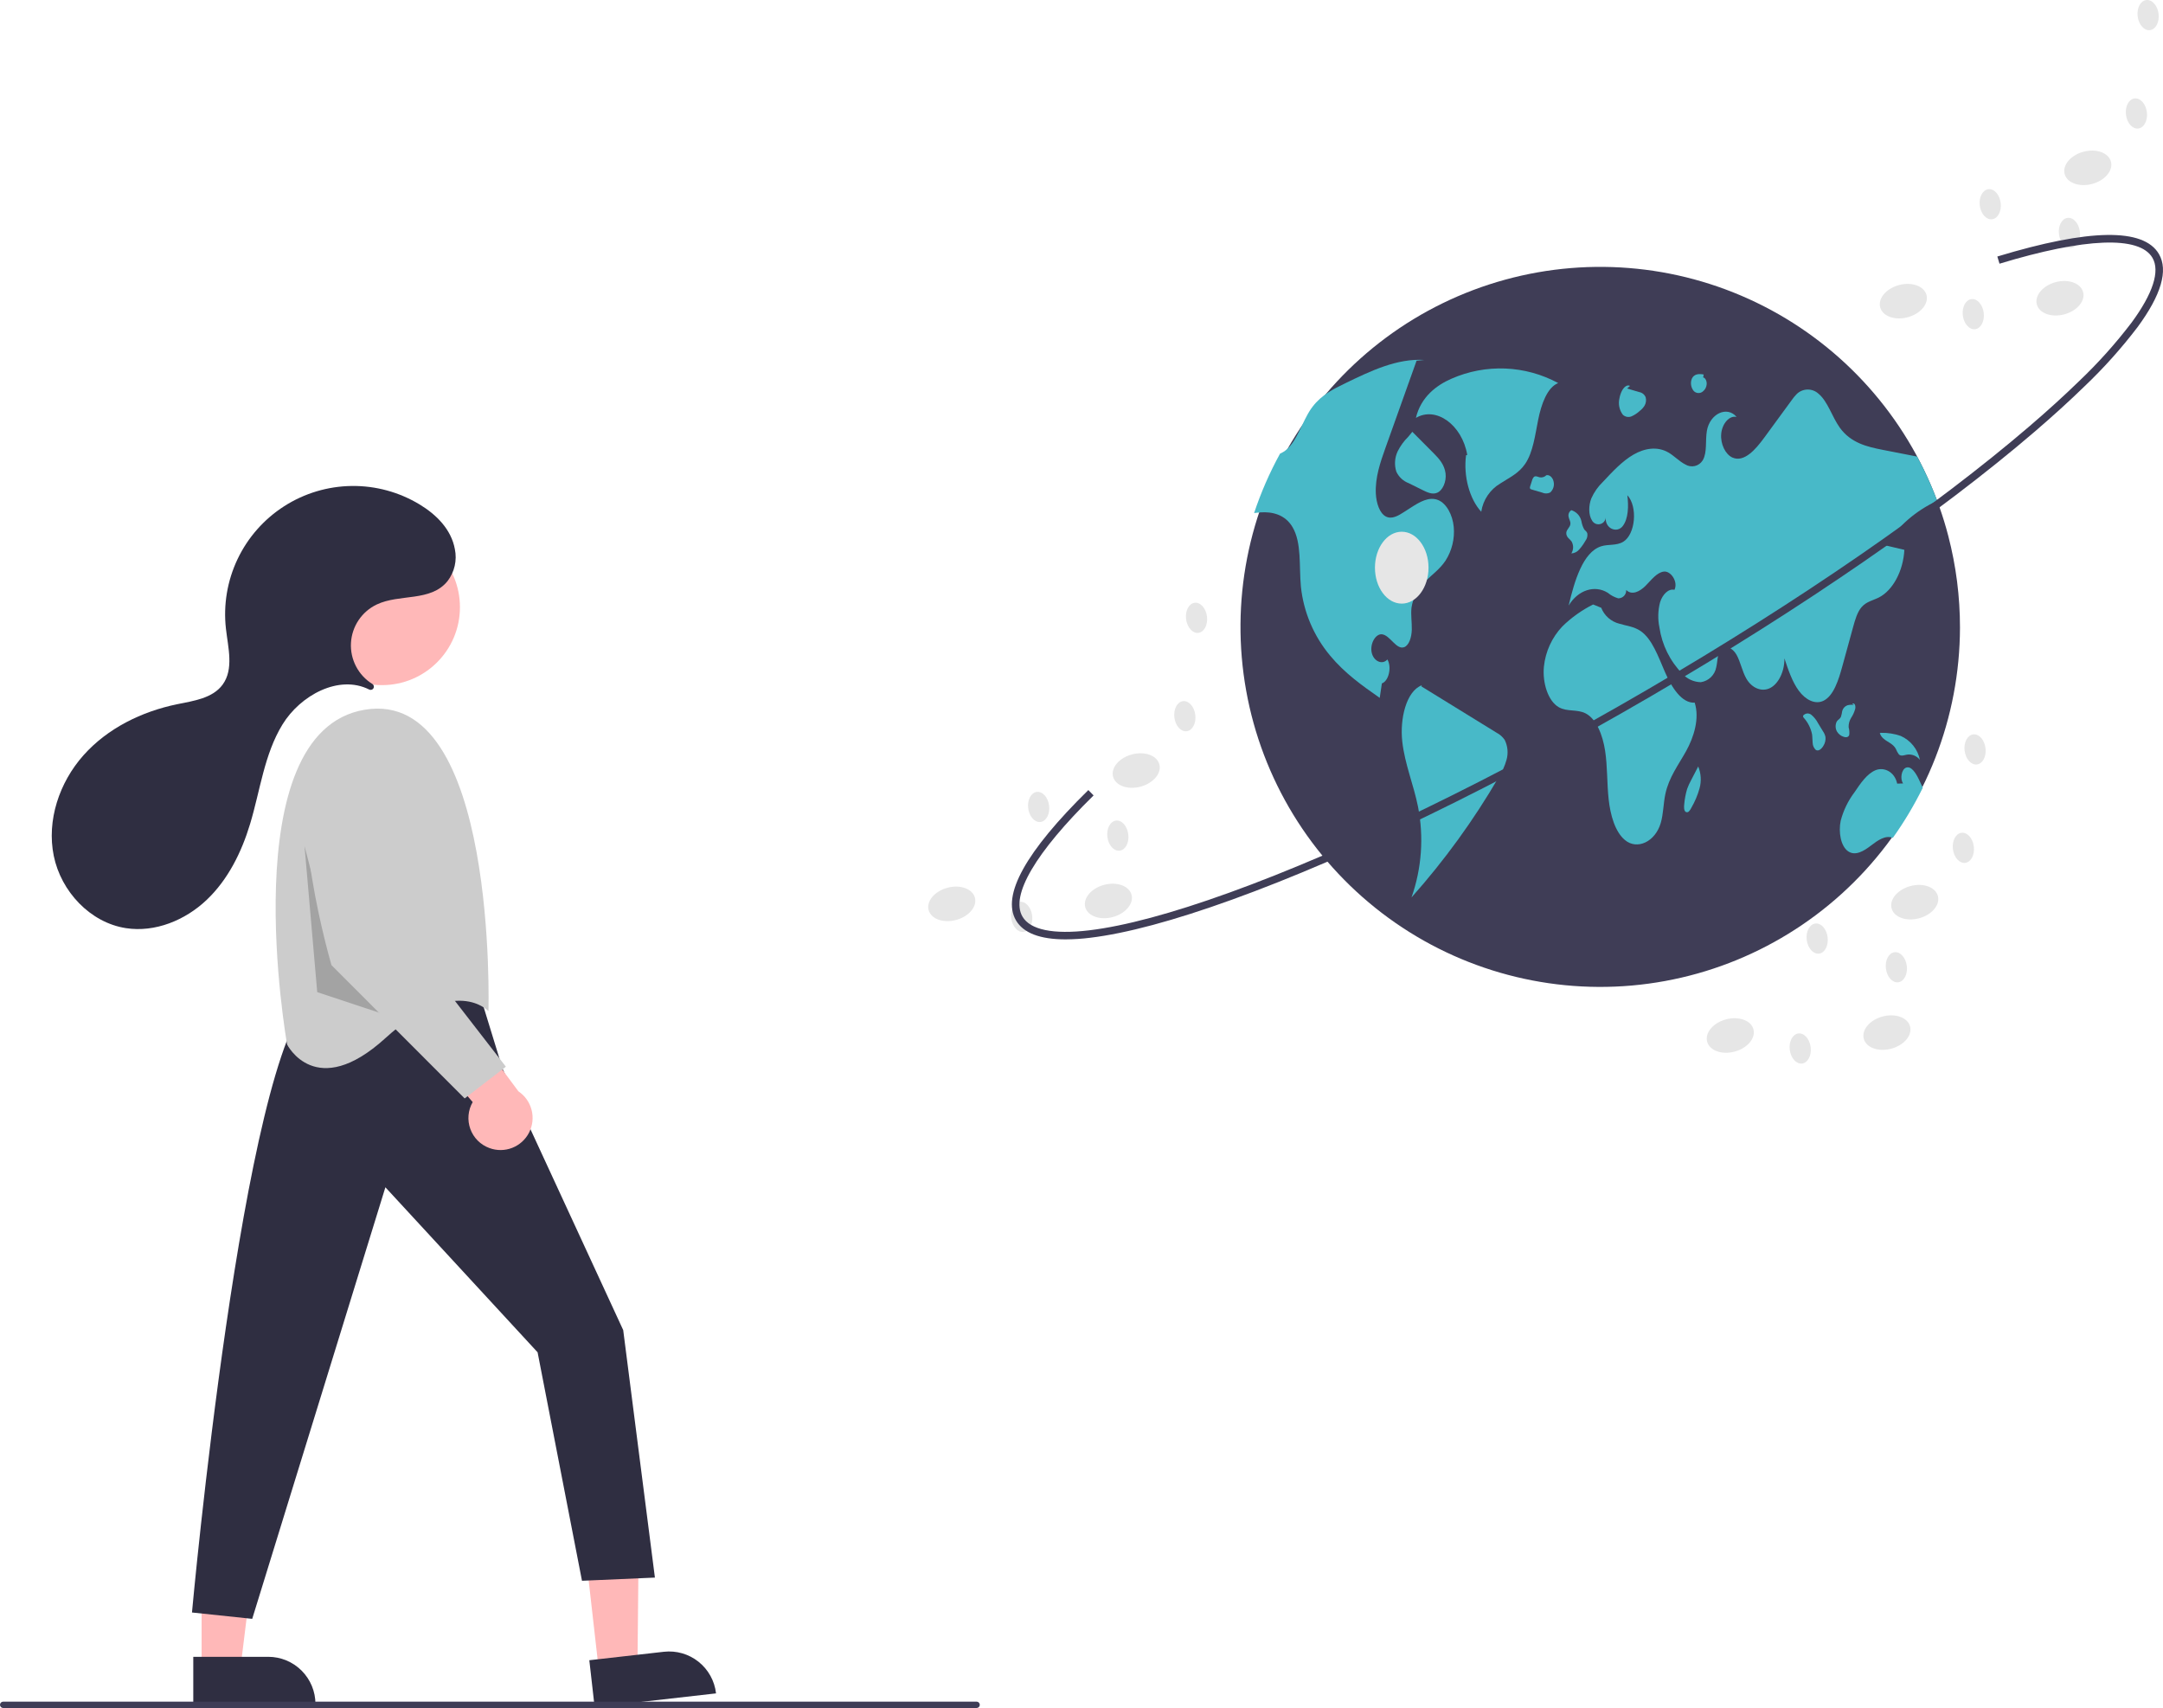
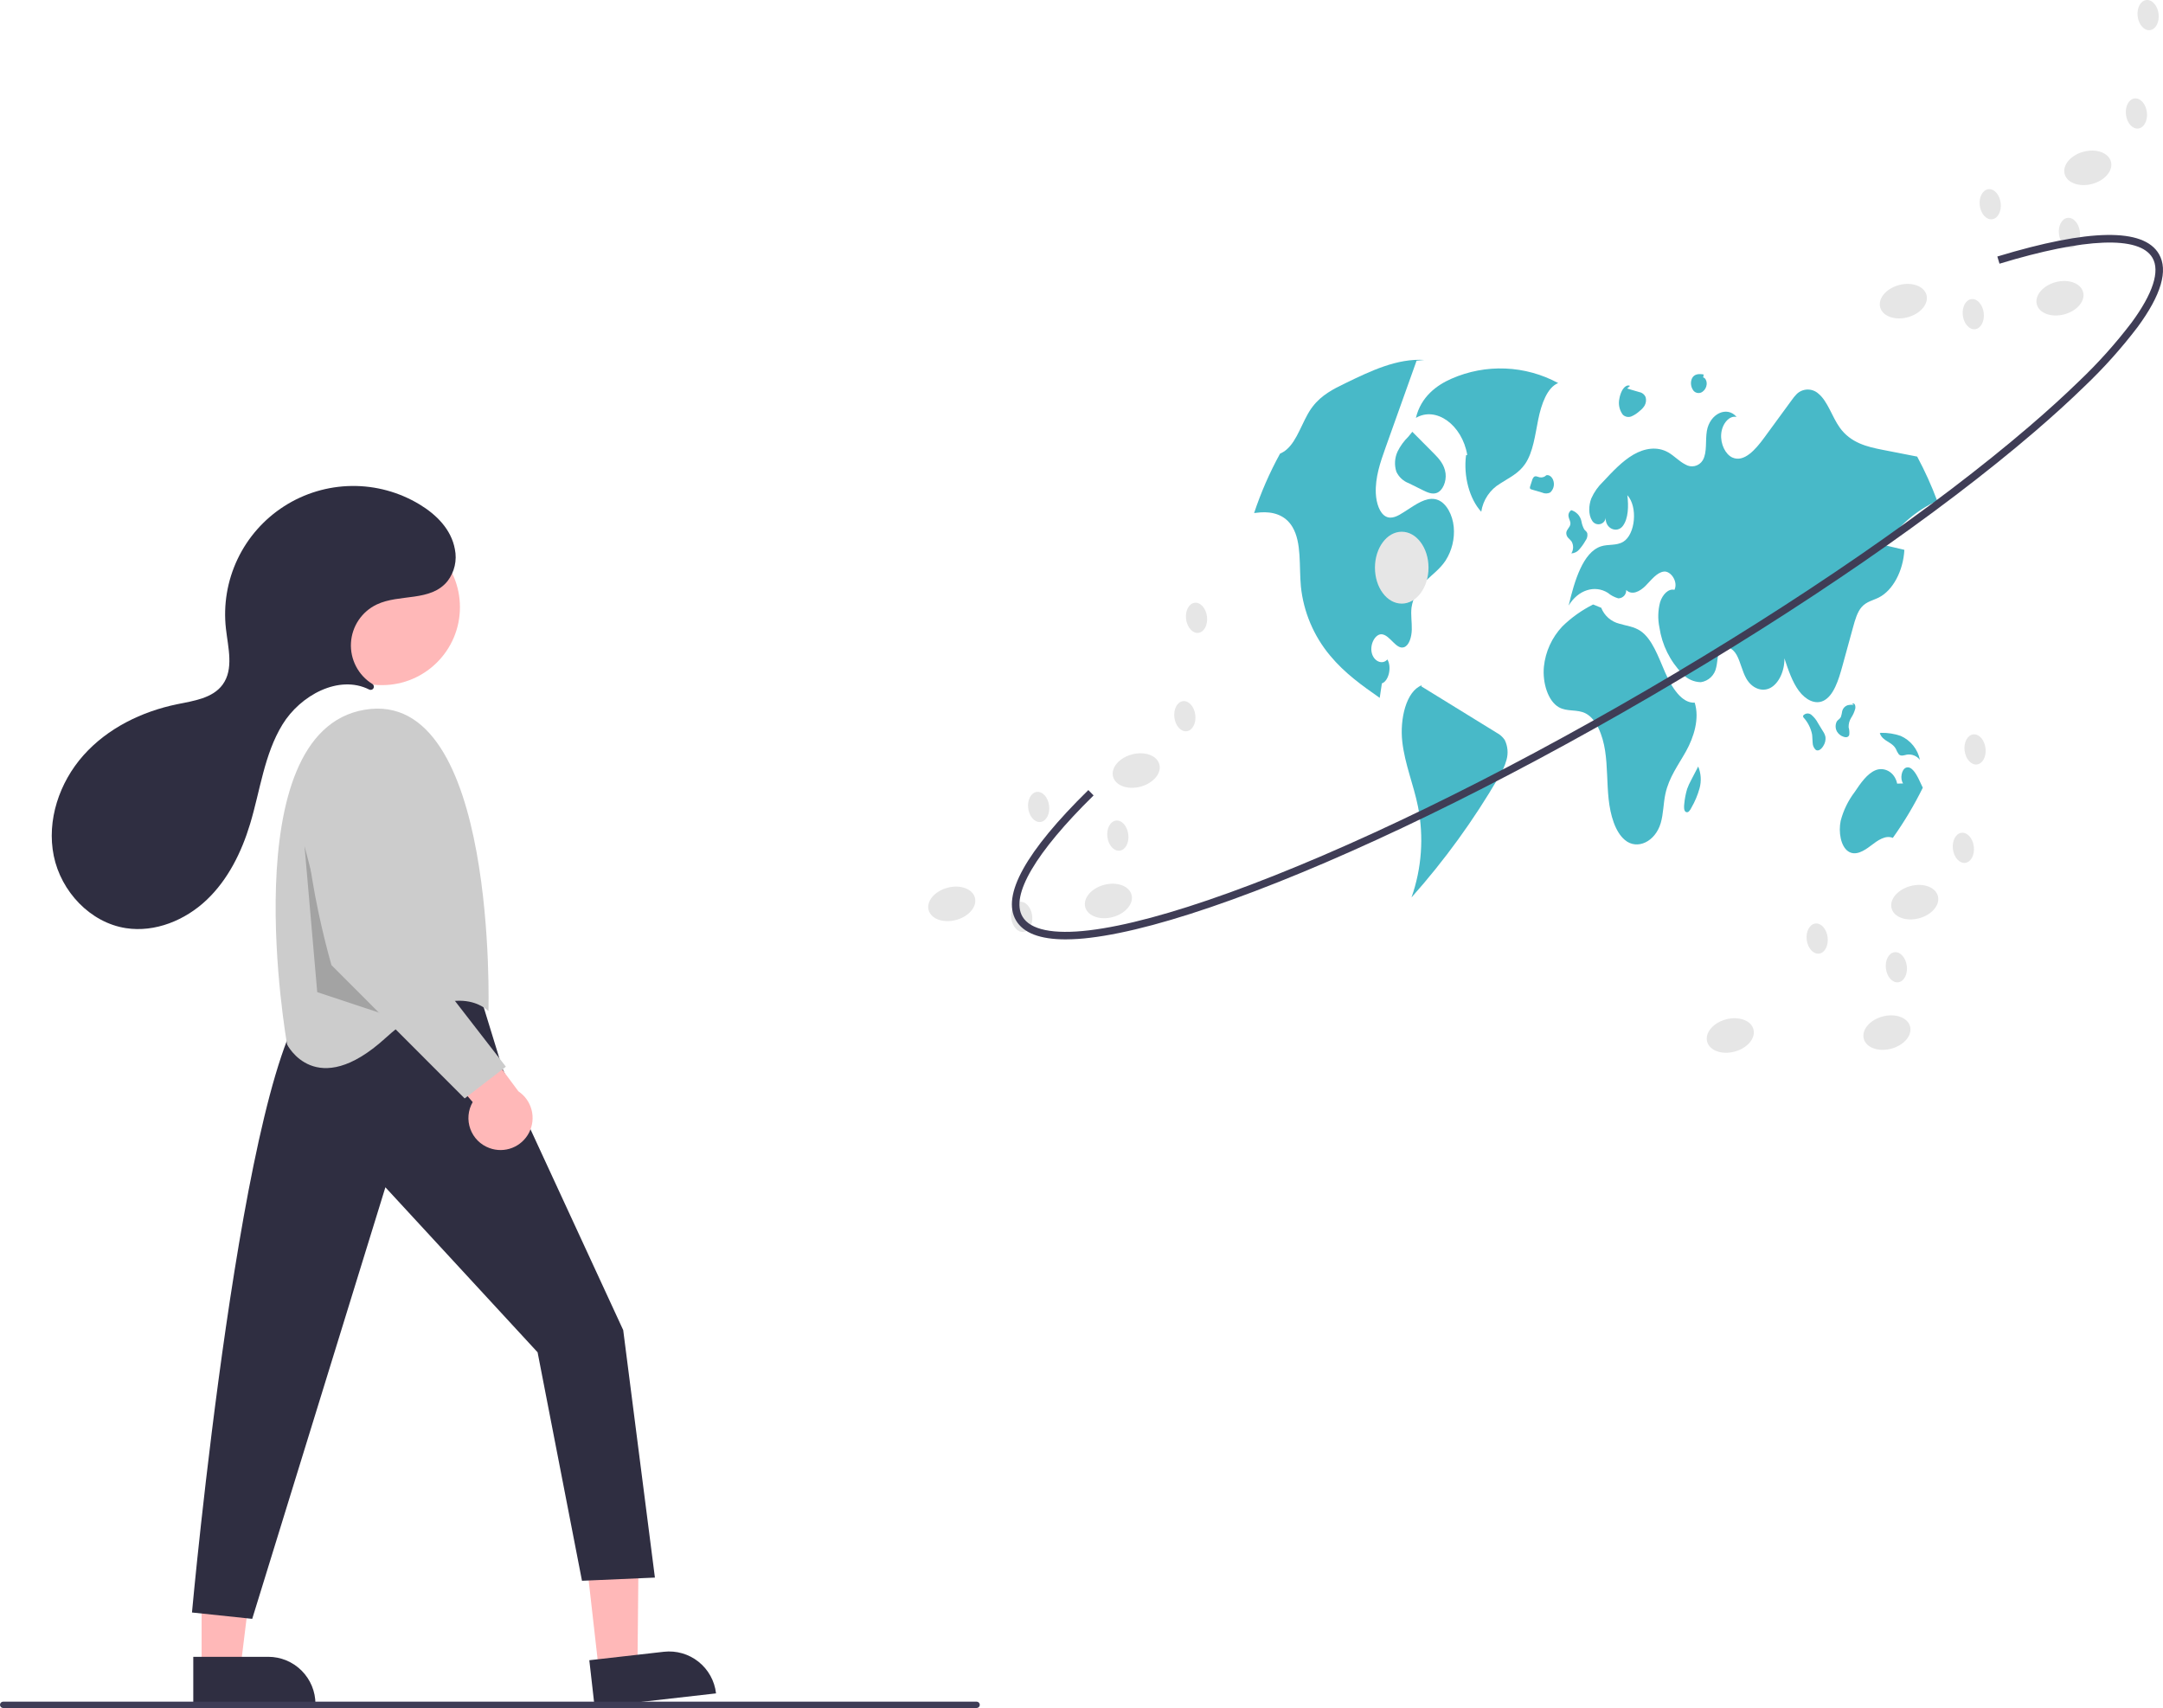
<svg xmlns="http://www.w3.org/2000/svg" width="423" height="334" viewBox="0 0 423 334" fill="none">
  <g clip-path="url(#clip0_24_633)">
    <path d="M117.112 326.637L124.666 325.778L124.954 296.214L113.806 297.481L117.112 326.637Z" fill="#FFB8B8" />
    <path d="M140.029 331.143L116.289 333.839L115.248 324.66L129.816 323.006C132.249 322.73 134.692 323.432 136.607 324.958C138.522 326.484 139.753 328.709 140.029 331.143H140.029Z" fill="#2F2E41" />
    <path d="M39.427 326.164H47.029L50.645 296.82L39.425 296.821L39.427 326.164Z" fill="#FFB8B8" />
    <path d="M61.691 333.227L37.798 333.228L37.798 323.991L52.459 323.99C54.907 323.99 57.255 324.963 58.987 326.695C60.718 328.428 61.691 330.777 61.691 333.227Z" fill="#2F2E41" />
    <path d="M93.971 194.942L98.312 209.071L121.875 260.098L128.076 308.499L113.814 309.12L105.133 264.441L75.368 232.174L49.324 316.566L37.543 315.325C37.543 315.325 47.464 206.112 61.106 194.942C61.106 194.942 83.429 184.393 93.971 194.942Z" fill="#2F2E41" />
    <path d="M74.716 133.978C83.128 133.978 89.947 127.154 89.947 118.737C89.947 110.32 83.128 103.496 74.716 103.496C66.305 103.496 59.486 110.32 59.486 118.737C59.486 127.154 66.305 133.978 74.716 133.978Z" fill="#FFB8B8" />
    <path d="M95.521 197.735C95.521 197.735 97.382 134.441 71.338 138.785C45.294 143.128 56.145 204.25 56.145 204.25C56.145 204.25 61.726 215.42 75.368 203.009C89.01 190.599 95.521 197.735 95.521 197.735Z" fill="#CCCCCC" />
    <path opacity="0.2" d="M59.556 165.468L65.684 188.975L75.021 198.319L62.036 194.012L59.556 165.468Z" fill="black" />
    <path d="M95.714 224.503C94.857 224.192 94.078 223.697 93.433 223.053C92.788 222.408 92.292 221.63 91.98 220.773C91.668 219.915 91.548 219 91.627 218.091C91.707 217.183 91.985 216.303 92.441 215.513L77.957 198.732L89.375 197.244L101.38 213.408C102.654 214.263 103.572 215.557 103.957 217.043C104.343 218.53 104.17 220.106 103.471 221.474C102.773 222.842 101.597 223.905 100.168 224.464C98.738 225.022 97.153 225.036 95.714 224.503H95.714Z" fill="#FFB8B8" />
    <path d="M78.078 151.676L79.709 183.773L98.932 208.594L90.871 214.799L64.827 188.737C64.827 188.737 55.525 157.09 62.346 147.782C64.904 144.292 67.724 143.332 70.249 143.495C72.326 143.669 74.269 144.596 75.711 146.103C77.153 147.609 77.995 149.592 78.078 151.676Z" fill="#CCCCCC" />
    <path d="M72.905 134.751C72.978 134.686 73.034 134.605 73.07 134.514C73.106 134.423 73.12 134.325 73.112 134.227C73.103 134.13 73.072 134.036 73.02 133.953C72.969 133.87 72.899 133.799 72.816 133.748C71.464 132.91 70.362 131.723 69.626 130.311C68.891 128.9 68.549 127.316 68.636 125.726C68.723 124.137 69.237 122.6 70.122 121.278C71.008 119.956 72.233 118.896 73.669 118.212C78.147 116.075 84.215 117.737 87.525 113.632C88.198 112.753 88.674 111.74 88.921 110.661C89.167 109.582 89.178 108.462 88.953 107.379C88.239 103.501 85.326 100.622 82.063 98.648C78.056 96.224 73.45 94.971 68.768 95.032C64.086 95.093 59.514 96.465 55.571 98.993C51.628 101.521 48.471 105.103 46.458 109.334C44.446 113.565 43.657 118.276 44.183 122.932C44.604 126.664 45.754 130.849 43.537 133.879C41.585 136.545 37.901 137.045 34.665 137.708C27.725 139.129 21.029 142.408 16.318 147.703C11.608 152.999 9.095 160.429 10.516 167.375C11.936 174.321 17.633 180.425 24.636 181.501C30.335 182.378 36.221 179.955 40.406 175.986C44.592 172.017 47.237 166.656 48.906 161.132C50.887 154.576 51.668 147.512 55.244 141.672C58.743 135.957 66.284 131.86 72.194 134.836C72.307 134.895 72.436 134.919 72.563 134.904C72.69 134.889 72.809 134.835 72.905 134.751V134.751Z" fill="#2F2E41" />
    <path d="M190.988 334H0.62C0.456 334 0.298 333.935 0.182 333.818C0.065 333.702 0 333.544 0 333.38C0 333.215 0.065 333.057 0.182 332.941C0.298 332.824 0.456 332.759 0.62 332.759H190.988C191.153 332.759 191.311 332.824 191.427 332.941C191.543 333.057 191.609 333.215 191.609 333.38C191.609 333.544 191.543 333.702 191.427 333.818C191.311 333.935 191.153 334 190.988 334Z" fill="#3F3D56" />
-     <path d="M383.297 122.728C383.263 140.305 376.659 157.234 364.784 170.186C352.909 183.137 336.622 191.175 319.125 192.72C301.628 194.264 284.187 189.202 270.23 178.53C256.273 167.858 246.81 152.348 243.702 135.048C240.594 117.748 244.065 99.91 253.433 85.042C262.801 70.173 277.388 59.349 294.327 54.697C311.266 50.046 329.33 51.904 344.97 59.905C360.609 67.906 372.692 81.473 378.843 97.937C378.996 98.35 379.146 98.764 379.292 99.181V99.185C379.941 101.02 380.513 102.889 381.007 104.792C382.532 110.648 383.302 116.676 383.297 122.728Z" fill="#3F3D56" />
    <path d="M304.721 74.908C301.538 73.186 298.004 72.214 294.389 72.066C290.773 71.918 287.172 72.598 283.859 74.054C280.942 75.325 277.871 77.603 276.898 81.719C280.833 79.394 285.928 83.067 286.94 88.958L286.704 89.023C286.169 93.103 287.363 97.546 289.675 100.076C289.847 98.934 290.271 97.845 290.916 96.888C291.561 95.931 292.41 95.129 293.404 94.542C295.102 93.425 296.981 92.613 298.278 90.692C299.814 88.416 300.205 85.088 300.815 82.052C301.426 79.017 302.584 75.754 304.721 74.908Z" fill="#48B9C8" />
    <path d="M282.692 109.632C281.602 111.27 280.146 112.297 278.839 113.577C277.331 114.95 276.342 116.801 276.038 118.818C275.873 120.243 276.128 121.692 276.093 123.134C276.058 124.575 275.577 126.197 274.598 126.555C273.051 127.114 271.871 124.24 270.281 124.039C269.018 123.882 267.881 125.87 268.247 127.595C268.613 129.319 270.332 130.083 271.32 128.957C272.213 130.457 271.584 133.178 270.242 133.639C270.1 134.584 269.959 135.525 269.821 136.47C266.429 134.096 263.002 131.682 260.118 128.205C256.91 124.371 254.92 119.665 254.404 114.691C254.03 110.695 254.585 106.123 252.752 103.048C251.284 100.587 248.766 100.043 246.499 100.197C246.086 100.225 245.669 100.272 245.256 100.323C246.592 96.306 248.29 92.418 250.328 88.707C250.789 88.509 251.217 88.242 251.599 87.916C253.708 86.124 254.644 82.498 256.356 79.989C256.466 79.828 256.58 79.67 256.698 79.517C258.449 77.229 260.794 76.052 263.061 74.957C268.078 72.52 273.24 70.051 278.536 70.389L277.029 70.535C275.271 75.465 273.51 80.395 271.749 85.325C271.481 86.081 271.211 86.838 270.938 87.597C269.939 90.4 268.908 93.385 269.061 96.523C269.152 98.382 269.797 100.366 271.025 101.004C272.17 101.595 273.421 100.87 274.527 100.154C274.995 99.854 275.459 99.555 275.928 99.252C277.608 98.169 279.469 97.059 281.243 97.783C282.869 98.445 284.069 100.654 284.297 103.036C284.506 105.352 283.942 107.671 282.692 109.632Z" fill="#48B9C8" />
    <path d="M292.684 143.289C287.777 140.266 282.87 137.242 277.963 134.219L278.046 134.004C274.995 135.167 273.729 140.594 274.233 145.032C274.737 149.47 276.447 153.438 277.311 157.762C278.475 163.68 278.036 169.803 276.038 175.493C282.49 168.248 288.201 160.374 293.083 151.988C293.765 150.931 294.285 149.778 294.625 148.567C294.985 147.276 294.857 145.898 294.265 144.696C293.863 144.103 293.32 143.619 292.684 143.289Z" fill="#48B9C8" />
    <path d="M273.318 88.283C272.742 89.521 272.653 90.931 273.069 92.231C273.553 93.279 274.432 94.093 275.513 94.496L278.224 95.841C279.126 96.289 280.099 96.741 281.018 96.373C282.127 95.928 282.896 94.189 282.697 92.573C282.485 90.854 281.403 89.672 280.401 88.665C279 87.256 277.599 85.847 276.197 84.438L275.408 85.406C274.553 86.24 273.847 87.212 273.318 88.283Z" fill="#48B9C8" />
    <path d="M368.762 106.659C369.982 106.946 371.202 107.233 372.421 107.521C372.209 111.644 370.167 115.459 367.428 116.841C366.287 117.416 365.016 117.629 364.072 118.704C363.218 119.68 362.785 121.2 362.388 122.653C361.691 125.189 360.995 127.725 360.298 130.26C359.551 132.993 358.59 136.029 356.647 137.013C354.978 137.86 353.07 136.824 351.787 135.088C350.504 133.351 349.721 131.016 348.962 128.741C349.009 131.221 347.856 133.655 346.223 134.517C344.586 135.379 342.595 134.6 341.502 132.674C340.715 131.292 340.388 129.469 339.617 128.067C338.846 126.665 337.228 125.862 336.386 127.177C335.831 128.052 335.902 129.39 335.627 130.501C335.488 131.238 335.123 131.914 334.583 132.434C334.043 132.954 333.354 133.292 332.613 133.403C331.931 133.387 331.259 133.233 330.639 132.949C330.019 132.665 329.463 132.258 329.005 131.753C326.595 129.286 325.026 126.121 324.523 122.708C324.181 121.072 324.225 119.379 324.649 117.763C325.133 116.231 326.301 115.05 327.462 115.341C328.225 113.727 326.718 111.585 325.361 111.774C323.999 111.963 322.933 113.423 321.816 114.546C320.702 115.668 319.144 116.483 318.022 115.369C318.047 115.776 317.91 116.177 317.639 116.483C317.369 116.789 316.989 116.975 316.581 117C316.541 117.002 316.501 117.003 316.46 117.003C315.715 116.788 315.022 116.421 314.426 115.924C311.857 114.321 308.595 115.384 306.769 118.416C307.91 113.557 309.582 107.982 313.088 106.84C314.52 106.371 316.083 106.757 317.436 105.946C319.832 104.509 320.316 99.079 318.247 96.838C318.51 98.957 318.459 101.429 317.342 102.878C316.224 104.328 313.879 103.382 314.021 101.24C313.989 101.542 313.863 101.825 313.66 102.05C313.457 102.275 313.189 102.43 312.893 102.493C312.596 102.556 312.288 102.524 312.011 102.401C311.735 102.277 311.504 102.07 311.353 101.807C310.609 100.673 310.672 98.819 311.2 97.464C311.743 96.237 312.523 95.13 313.493 94.204C315.363 92.2 317.259 90.172 319.423 88.912C321.591 87.652 324.094 87.227 326.266 88.479C327.411 89.14 328.418 90.243 329.587 90.826C329.862 90.996 330.167 91.111 330.486 91.163C330.805 91.216 331.131 91.204 331.446 91.131C331.76 91.057 332.057 90.922 332.32 90.733C332.582 90.545 332.805 90.306 332.976 90.031L332.976 90.031C332.989 90.01 333.002 89.989 333.014 89.967C333.884 88.439 333.475 86.171 333.797 84.262C334.376 80.887 337.748 79.308 339.617 81.537C338.22 81.178 336.776 82.832 336.603 84.837C336.426 86.841 337.437 88.865 338.791 89.471C341.065 90.479 343.292 87.943 345.011 85.596C346.806 83.139 348.603 80.684 350.402 78.229C350.69 77.811 351.012 77.419 351.366 77.056C351.93 76.506 352.681 76.191 353.468 76.175C354.255 76.159 355.018 76.443 355.604 76.969C357.422 78.454 358.276 81.498 359.767 83.592C361.931 86.636 365.17 87.376 368.184 87.967C370.43 88.404 372.678 88.844 374.928 89.286C376.427 92.078 377.735 94.968 378.843 97.937C374.718 99.819 371.219 102.846 368.762 106.659Z" fill="#48B9C8" />
    <path d="M376.026 154.036C374.34 157.461 372.379 160.744 370.163 163.852C368.746 163.246 367.223 164.329 365.897 165.345C364.512 166.408 362.848 167.443 361.427 166.475C359.976 165.482 359.507 162.706 359.968 160.505C360.497 158.475 361.422 156.569 362.691 154.898C363.871 153.134 365.134 151.303 366.775 150.618C368.42 149.933 370.533 150.901 371.013 153.24L372.177 153.201C371.524 152.303 371.867 150.445 372.744 150.118C373.755 149.736 374.633 151.126 375.231 152.354C375.498 152.91 375.77 153.469 376.026 154.036Z" fill="#48B9C8" />
    <path d="M331.418 137.404C328.915 137.561 326.932 134.477 325.614 131.443C324.296 128.409 323.094 124.939 320.835 123.395C319.544 122.513 318.073 122.392 316.673 121.964C315.879 121.763 315.144 121.376 314.529 120.834C313.915 120.293 313.438 119.613 313.138 118.85L311.55 118.208C309.329 119.319 307.295 120.77 305.521 122.51C303.494 124.664 302.231 127.426 301.928 130.37C301.625 133.551 302.745 137.098 304.838 138.293C306.492 139.237 308.418 138.642 310.093 139.506C312.186 140.586 313.429 143.723 313.899 146.821C314.369 149.918 314.25 153.137 314.587 156.27C314.923 159.402 315.851 162.662 317.77 164.267C320.172 166.276 323.697 164.607 324.775 160.95C325.303 159.156 325.285 157.132 325.681 155.27C326.377 151.991 328.256 149.558 329.746 146.868C331.236 144.178 332.409 140.525 331.418 137.404Z" fill="#48B9C8" />
    <path d="M306.68 105.182C306.914 105.397 307.132 105.628 307.332 105.874C307.54 106.233 307.646 106.641 307.639 107.055C307.632 107.469 307.512 107.873 307.292 108.224C307.594 108.207 307.889 108.127 308.158 107.99C308.427 107.853 308.665 107.662 308.857 107.428C309.314 106.908 309.715 106.341 310.056 105.738C310.216 105.531 310.331 105.293 310.391 105.038C310.452 104.784 310.459 104.52 310.41 104.263C310.291 103.925 310.012 103.781 309.816 103.527C309.544 103.03 309.358 102.491 309.267 101.932C309.158 101.408 308.906 100.925 308.538 100.537C308.17 100.149 307.701 99.872 307.184 99.736L307.31 99.76C307.096 99.886 306.927 100.077 306.828 100.304C306.728 100.532 306.701 100.785 306.752 101.028C306.828 101.52 307.144 101.927 307.112 102.429C307.067 103.149 306.347 103.487 306.303 104.208C306.296 104.57 306.432 104.919 306.68 105.182Z" fill="#48B9C8" />
    <path d="M302.391 92.936L302.402 92.934C302.479 92.864 302.551 92.787 302.616 92.706L302.391 92.936Z" fill="#48B9C8" />
    <path d="M303.142 96.318C303.443 96.054 303.665 95.713 303.785 95.331C303.905 94.949 303.917 94.541 303.821 94.153C303.64 93.333 302.996 92.782 302.402 92.934C302.23 93.109 302.016 93.237 301.781 93.306C301.546 93.375 301.297 93.383 301.057 93.33C300.69 93.235 300.287 92.992 299.969 93.269C299.787 93.475 299.659 93.724 299.598 93.993C299.48 94.355 299.362 94.717 299.245 95.079C299.189 95.209 299.174 95.352 299.203 95.49C299.225 95.546 299.262 95.594 299.309 95.632C299.355 95.669 299.411 95.693 299.47 95.703L301.591 96.329C301.834 96.441 302.099 96.498 302.367 96.496C302.636 96.495 302.9 96.434 303.142 96.318Z" fill="#48B9C8" />
    <path d="M356.514 143.018C356.188 142.482 355.861 141.947 355.534 141.411C355.213 140.791 354.774 140.24 354.242 139.788C354.009 139.593 353.709 139.498 353.406 139.525C353.104 139.552 352.824 139.698 352.63 139.931L352.629 139.931L352.612 139.952L352.652 140.257C353.527 141.196 354.124 142.36 354.374 143.62C354.449 144.167 354.423 144.733 354.488 145.283C354.495 145.537 354.552 145.788 354.656 146.021C354.76 146.254 354.909 146.464 355.094 146.639C355.608 146.983 356.212 146.476 356.579 145.857C356.906 145.349 357.053 144.745 356.996 144.143C356.914 143.739 356.75 143.356 356.514 143.018Z" fill="#48B9C8" />
    <path d="M361.641 143.715C361.703 143.213 361.663 142.705 361.521 142.22C361.498 141.563 361.672 140.915 362.02 140.359C362.367 139.834 362.629 139.259 362.798 138.653C362.869 138.377 362.856 138.086 362.761 137.818C362.653 137.575 362.391 137.464 362.24 137.656L362.562 137.864C362.128 137.786 361.681 137.808 361.257 137.927C361.014 138.02 360.798 138.17 360.626 138.364C360.454 138.558 360.331 138.791 360.268 139.043C360.214 139.435 360.128 139.823 360.008 140.201C359.816 140.595 359.445 140.727 359.211 141.073C359.052 141.38 358.972 141.722 358.978 142.068C358.983 142.414 359.075 142.753 359.244 143.054C359.537 143.547 360.003 143.914 360.551 144.083C360.944 144.224 361.461 144.231 361.641 143.715Z" fill="#48B9C8" />
    <path d="M370.771 146.471C370.913 146.841 371.103 147.19 371.337 147.51C371.774 147.951 372.368 147.68 372.898 147.573C373.379 147.497 373.872 147.552 374.324 147.734C374.776 147.915 375.171 148.216 375.466 148.604C375.26 147.577 374.811 146.615 374.157 145.799C373.503 144.982 372.663 144.334 371.706 143.91C370.464 143.48 369.155 143.275 367.84 143.305L367.616 143.363C368.188 145.029 369.984 144.992 370.771 146.471Z" fill="#48B9C8" />
    <path d="M332.103 149.88L332.106 149.888L332.172 149.761L332.103 149.88Z" fill="#48B9C8" />
    <path d="M330.718 152.563C330.416 153.111 330.156 153.682 329.941 154.271C329.656 155.224 329.467 156.203 329.378 157.193C329.308 157.757 329.286 158.476 329.639 158.751C329.74 158.818 329.862 158.846 329.983 158.829C330.103 158.813 330.213 158.753 330.293 158.662C330.489 158.454 330.649 158.216 330.767 157.956C331.46 156.761 331.999 155.483 332.369 154.153C332.755 152.741 332.663 151.241 332.106 149.887C331.644 150.779 331.181 151.671 330.718 152.563Z" fill="#48B9C8" />
    <path d="M317.357 81.089C317.577 81.304 317.855 81.451 318.157 81.509C318.459 81.568 318.771 81.538 319.056 81.421C319.646 81.163 320.187 80.806 320.655 80.364C321.043 80.077 321.372 79.718 321.624 79.306C321.763 79.06 321.852 78.789 321.886 78.508C321.921 78.228 321.899 77.943 321.823 77.671C321.714 77.411 321.541 77.182 321.32 77.007C321.099 76.831 320.836 76.716 320.558 76.67C319.773 76.437 318.988 76.204 318.204 75.972L318.771 75.46C318.187 75.146 317.541 75.728 317.176 76.449C316.942 76.919 316.779 77.422 316.692 77.941C316.568 78.482 316.563 79.044 316.678 79.588C316.793 80.132 317.024 80.644 317.357 81.089Z" fill="#48B9C8" />
    <path d="M331.211 76.435C331.432 76.679 331.738 76.829 332.066 76.856C332.394 76.883 332.72 76.784 332.978 76.579C333.2 76.412 333.384 76.201 333.519 75.958C333.653 75.715 333.735 75.447 333.759 75.17C333.815 74.552 333.51 73.866 333.074 73.813L333.174 73.234C332.334 73.082 331.301 73.052 330.851 74.073C330.699 74.463 330.652 74.887 330.716 75.302C330.779 75.716 330.95 76.107 331.211 76.435Z" fill="#48B9C8" />
    <path d="M274.125 118.038C277.018 118.038 279.363 114.891 279.363 111.009C279.363 107.127 277.018 103.98 274.125 103.98C271.232 103.98 268.887 107.127 268.887 111.009C268.887 114.891 271.232 118.038 274.125 118.038Z" fill="#E6E6E6" />
    <path d="M369.848 205.076C372.349 204.41 374.001 202.458 373.538 200.717C373.074 198.976 370.671 198.105 368.171 198.772C365.67 199.438 364.018 201.39 364.482 203.131C364.945 204.872 367.348 205.743 369.848 205.076Z" fill="#E6E6E6" />
    <path d="M339.219 205.643C341.72 204.976 343.372 203.025 342.908 201.284C342.445 199.543 340.042 198.672 337.542 199.338C335.041 200.005 333.389 201.956 333.852 203.697C334.316 205.438 336.719 206.309 339.219 205.643Z" fill="#E6E6E6" />
    <path d="M375.29 179.574C377.791 178.908 379.442 176.956 378.979 175.215C378.516 173.474 376.113 172.603 373.612 173.27C371.111 173.936 369.46 175.888 369.923 177.629C370.386 179.37 372.789 180.241 375.29 179.574Z" fill="#E6E6E6" />
    <path d="M384.324 168.734C385.453 168.593 386.205 167.163 386.004 165.539C385.803 163.915 384.724 162.711 383.595 162.852C382.466 162.992 381.714 164.422 381.915 166.046C382.116 167.671 383.195 168.874 384.324 168.734Z" fill="#E6E6E6" />
    <path d="M386.611 149.494C387.74 149.354 388.492 147.923 388.291 146.299C388.09 144.675 387.011 143.472 385.882 143.612C384.753 143.752 384.001 145.182 384.202 146.806C384.403 148.431 385.482 149.634 386.611 149.494Z" fill="#E6E6E6" />
    <path d="M355.735 186.48C356.864 186.34 357.617 184.909 357.415 183.285C357.214 181.661 356.136 180.458 355.006 180.598C353.877 180.738 353.125 182.168 353.326 183.792C353.528 185.417 354.606 186.62 355.735 186.48Z" fill="#E6E6E6" />
    <path d="M371.221 192.089C372.35 191.949 373.102 190.518 372.901 188.894C372.7 187.27 371.621 186.067 370.492 186.207C369.363 186.347 368.611 187.777 368.812 189.401C369.013 191.026 370.092 192.229 371.221 192.089Z" fill="#E6E6E6" />
-     <path d="M352.418 207.976C353.548 207.836 354.3 206.406 354.098 204.781C353.897 203.157 352.819 201.954 351.69 202.094C350.56 202.234 349.808 203.664 350.009 205.289C350.211 206.913 351.289 208.116 352.418 207.976Z" fill="#E6E6E6" />
    <path d="M217.598 179.336C220.098 178.669 221.75 176.718 221.287 174.977C220.823 173.236 218.421 172.365 215.92 173.031C213.419 173.698 211.767 175.649 212.231 177.39C212.694 179.131 215.097 180.002 217.598 179.336Z" fill="#E6E6E6" />
    <path d="M186.967 179.903C189.468 179.237 191.119 177.285 190.656 175.544C190.193 173.803 187.79 172.932 185.289 173.599C182.789 174.265 181.137 176.217 181.6 177.958C182.063 179.699 184.466 180.57 186.967 179.903Z" fill="#E6E6E6" />
    <path d="M223.04 153.833C225.541 153.166 227.193 151.215 226.729 149.474C226.266 147.733 223.863 146.862 221.362 147.528C218.862 148.195 217.21 150.146 217.673 151.887C218.137 153.628 220.539 154.499 223.04 153.833Z" fill="#E6E6E6" />
    <path d="M232.073 142.993C233.202 142.853 233.954 141.423 233.753 139.798C233.552 138.174 232.473 136.971 231.344 137.111C230.215 137.251 229.463 138.681 229.664 140.306C229.865 141.93 230.944 143.133 232.073 142.993Z" fill="#E6E6E6" />
    <path d="M234.36 123.753C235.489 123.613 236.241 122.183 236.04 120.559C235.839 118.934 234.761 117.731 233.631 117.871C232.502 118.011 231.75 119.442 231.951 121.066C232.153 122.69 233.231 123.893 234.36 123.753Z" fill="#E6E6E6" />
    <path d="M203.484 160.739C204.613 160.599 205.366 159.169 205.164 157.545C204.963 155.92 203.885 154.717 202.756 154.857C201.626 154.997 200.874 156.428 201.075 158.052C201.277 159.676 202.355 160.879 203.484 160.739Z" fill="#E6E6E6" />
    <path d="M218.97 166.348C220.099 166.208 220.851 164.778 220.65 163.154C220.449 161.529 219.37 160.326 218.241 160.466C217.112 160.606 216.36 162.037 216.561 163.661C216.762 165.285 217.841 166.488 218.97 166.348Z" fill="#E6E6E6" />
    <path d="M200.167 182.235C201.297 182.095 202.049 180.665 201.848 179.041C201.646 177.416 200.568 176.213 199.439 176.353C198.31 176.493 197.557 177.924 197.759 179.548C197.96 181.172 199.038 182.375 200.167 182.235Z" fill="#E6E6E6" />
    <path d="M403.691 61.475C406.191 60.809 407.843 58.857 407.38 57.116C406.917 55.376 404.514 54.505 402.013 55.171C399.512 55.837 397.861 57.789 398.324 59.53C398.787 61.271 401.19 62.142 403.691 61.475Z" fill="#E6E6E6" />
    <path d="M373.06 62.043C375.561 61.377 377.213 59.425 376.749 57.684C376.286 55.943 373.883 55.072 371.383 55.739C368.882 56.405 367.23 58.357 367.693 60.098C368.157 61.839 370.56 62.709 373.06 62.043Z" fill="#E6E6E6" />
    <path d="M409.133 35.972C411.634 35.305 413.286 33.354 412.822 31.613C412.359 29.872 409.956 29.001 407.455 29.668C404.955 30.334 403.303 32.285 403.766 34.026C404.23 35.767 406.632 36.638 409.133 35.972Z" fill="#E6E6E6" />
    <path d="M418.166 25.133C419.295 24.993 420.048 23.562 419.846 21.938C419.645 20.314 418.567 19.111 417.438 19.251C416.308 19.391 415.556 20.821 415.757 22.445C415.959 24.07 417.037 25.273 418.166 25.133Z" fill="#E6E6E6" />
    <path d="M420.453 5.893C421.583 5.753 422.335 4.323 422.133 2.698C421.932 1.074 420.854 -0.129 419.725 0.011C418.596 0.151 417.843 1.581 418.045 3.206C418.246 4.83 419.324 6.033 420.453 5.893Z" fill="#E6E6E6" />
    <path d="M389.578 42.879C390.707 42.739 391.459 41.308 391.258 39.684C391.056 38.06 389.978 36.857 388.849 36.997C387.72 37.137 386.967 38.567 387.169 40.191C387.37 41.816 388.448 43.019 389.578 42.879Z" fill="#E6E6E6" />
    <path d="M405.063 48.488C406.192 48.348 406.945 46.918 406.743 45.293C406.542 43.669 405.464 42.466 404.335 42.606C403.205 42.746 402.453 44.176 402.654 45.801C402.856 47.425 403.934 48.628 405.063 48.488Z" fill="#E6E6E6" />
    <path d="M386.261 64.375C387.39 64.235 388.142 62.805 387.941 61.181C387.74 59.556 386.661 58.353 385.532 58.493C384.403 58.633 383.651 60.063 383.852 61.688C384.053 63.312 385.132 64.515 386.261 64.375Z" fill="#E6E6E6" />
    <path d="M208.394 183.696C203.383 183.696 200.125 182.45 198.683 179.973C195.839 175.088 200.602 166.516 212.838 154.497L213.866 155.544C202.5 166.71 197.558 175.123 199.951 179.234C201.465 181.834 205.971 182.766 212.984 181.928C219.947 181.096 229.174 178.617 240.409 174.559C263.539 166.206 292.558 152.115 322.12 134.883C351.682 117.651 378.245 99.341 396.917 83.327C400.503 80.251 403.758 77.291 406.591 74.531C410.31 70.996 413.74 67.17 416.85 63.089C421.038 57.398 422.452 53.016 420.938 50.415C418.409 46.072 407.787 46.48 391.026 51.567L390.601 50.162C408.583 44.705 419.217 44.541 422.206 49.676C424.063 52.867 422.659 57.673 418.032 63.96C414.874 68.106 411.391 71.993 407.615 75.583C404.76 78.365 401.482 81.345 397.872 84.442C379.135 100.512 352.495 118.876 322.859 136.151C293.222 153.427 264.118 167.558 240.907 175.94C229.567 180.036 220.231 182.541 213.158 183.385C211.578 183.583 209.987 183.686 208.394 183.696Z" fill="#3F3D56" />
  </g>
  <defs>
    <clipPath id="clip0_24_633">
      <rect width="423" height="334" fill="white" />
    </clipPath>
  </defs>
</svg>